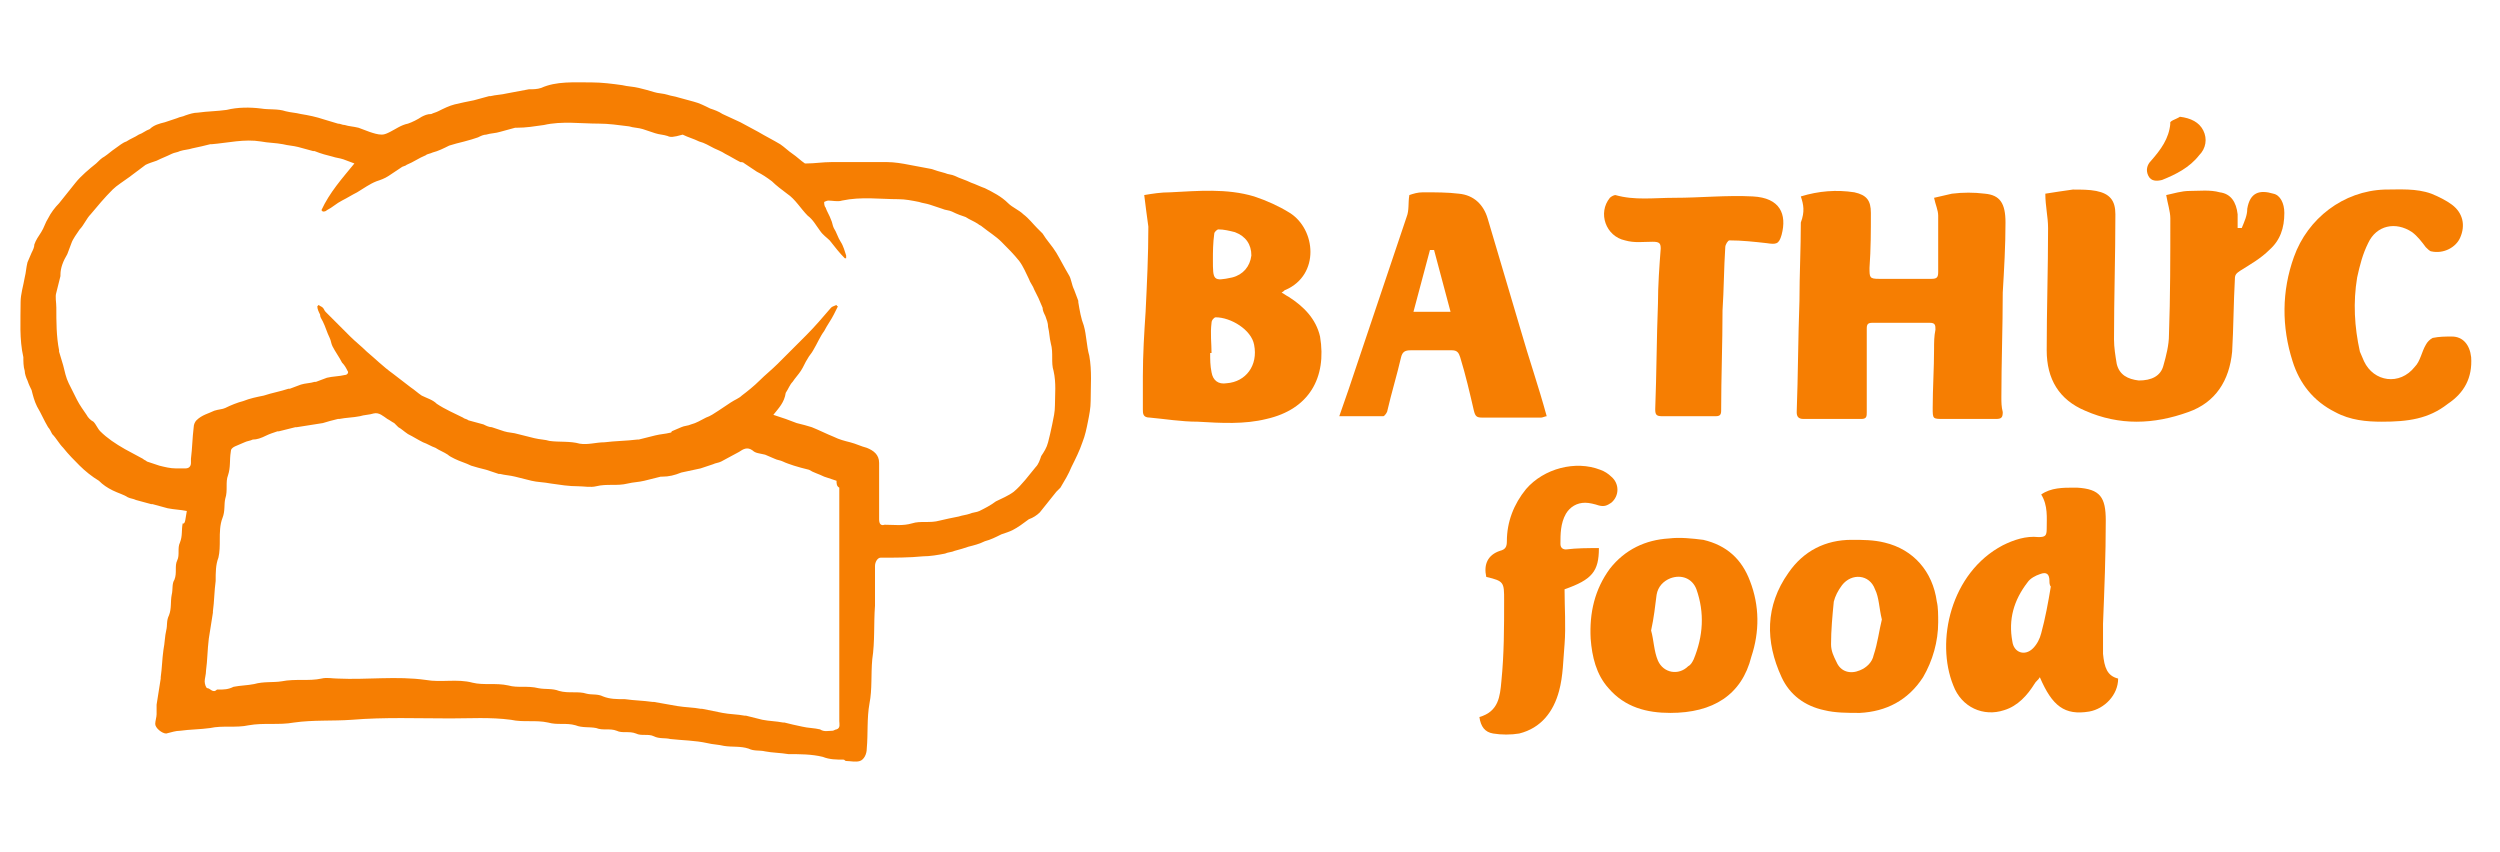
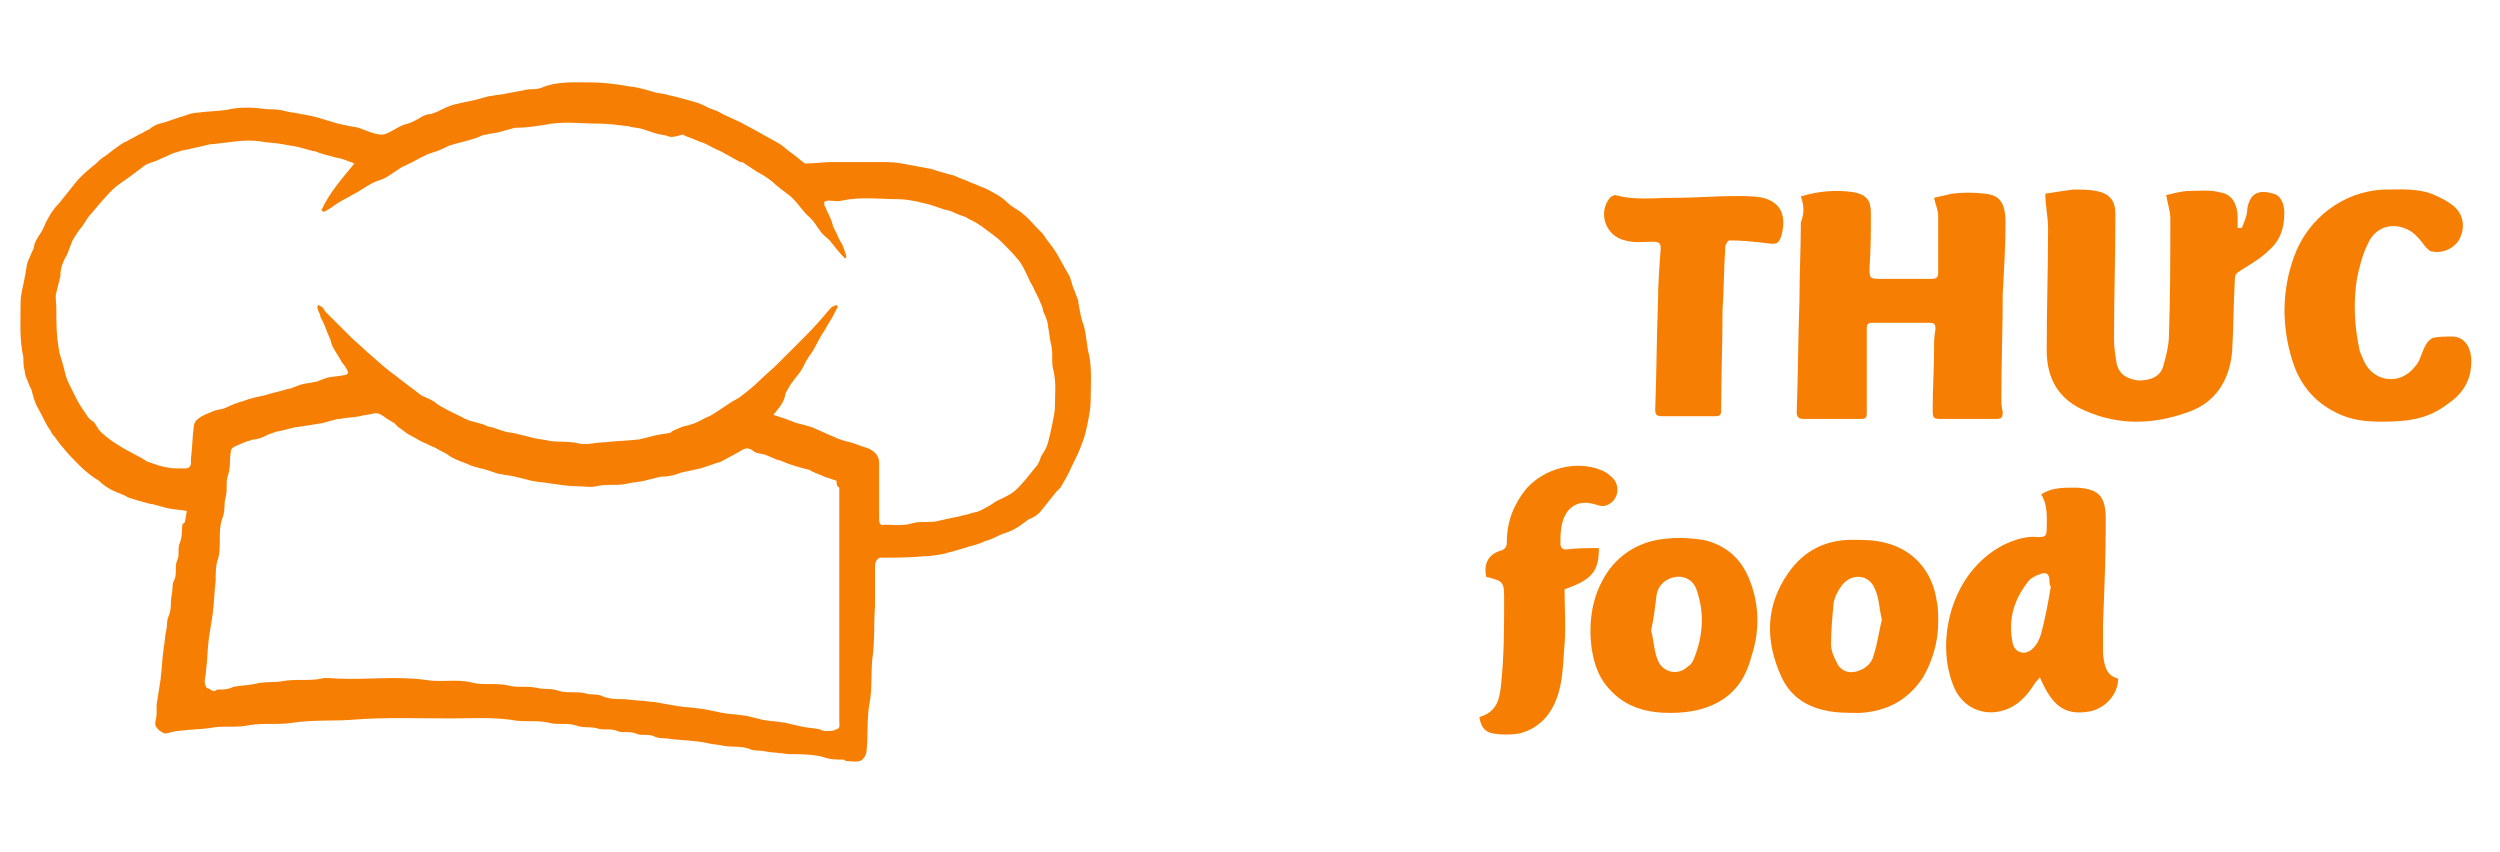
<svg xmlns="http://www.w3.org/2000/svg" version="1.1" id="Layer_1" x="0px" y="0px" viewBox="0 0 182 62" style="enable-background:new 0 0 182 62;" xml:space="preserve">
  <style type="text/css"> .st0{fill:#F67E02;} </style>
  <g>
    <g>
      <path class="st0" d="M163.2,16.6c0.2-0.5,0.4-0.9,0.4-1.4c0.2-1.2,0.9-1.4,1.9-1.1c0.5,0.1,0.8,0.7,0.8,1.4c0,1.1-0.3,2-1.1,2.7 c-0.6,0.6-1.3,1-2.1,1.5c-0.3,0.2-0.4,0.3-0.4,0.6c-0.1,1.8-0.1,3.6-0.2,5.3c-0.2,2.1-1.2,3.7-3.2,4.4c-2.5,0.9-5,1-7.5-0.1 c-1.9-0.8-2.8-2.3-2.8-4.4c0-3,0.1-5.9,0.1-8.9c0-0.8-0.2-1.6-0.2-2.5c0.6-0.1,1.3-0.2,2-0.3c0.6,0,1.2,0,1.7,0.1 c1,0.2,1.4,0.7,1.4,1.7c0,3-0.1,6.1-0.1,9.1c0,0.6,0.1,1.2,0.2,1.8c0.2,0.8,0.8,1.1,1.6,1.2c0.9,0,1.6-0.3,1.8-1.1 c0.2-0.7,0.4-1.5,0.4-2.2c0.1-2.8,0.1-5.7,0.1-8.5c0-0.5-0.2-1.1-0.3-1.7c0.5-0.1,1.1-0.3,1.7-0.3c0.7,0,1.5-0.1,2.2,0.1 c0.8,0.1,1.2,0.7,1.3,1.6c0,0.3,0,0.7,0,1C163.1,16.6,163.2,16.6,163.2,16.6z" />
      <path class="st0" d="M131.1,14.3c1.3-0.4,2.6-0.5,3.9-0.3c0.9,0.2,1.2,0.6,1.2,1.5c0,1.3,0,2.6-0.1,4c0,0.7,0,0.8,0.7,0.8 c1.3,0,2.5,0,3.8,0c0.4,0,0.5-0.1,0.5-0.5c0-1.4,0-2.8,0-4.1c0-0.4-0.2-0.8-0.3-1.3c0.4-0.1,0.9-0.2,1.3-0.3 c0.8-0.1,1.6-0.1,2.4,0c1.1,0.1,1.5,0.7,1.5,2.1c0,1.7-0.1,3.4-0.2,5.1c0,2.5-0.1,5.1-0.1,7.6c0,0.4,0,0.7,0.1,1.1 c0,0.4-0.1,0.5-0.5,0.5c-1.3,0-2.5,0-3.8,0c-0.8,0-0.8,0-0.8-0.8c0-1.4,0.1-2.9,0.1-4.3c0-0.5,0-0.9,0.1-1.4c0-0.3,0-0.5-0.4-0.5 c-1.4,0-2.8,0-4.2,0c-0.3,0-0.4,0.1-0.4,0.4c0,2,0,4.1,0,6.1c0,0.3,0,0.5-0.4,0.5c-1.4,0-2.8,0-4.2,0c-0.4,0-0.5-0.2-0.5-0.5 c0.1-2.7,0.1-5.4,0.2-8.1c0-1.9,0.1-3.8,0.1-5.7C131.4,15.4,131.3,14.9,131.1,14.3z" />
-       <path class="st0" d="M83.3,14.2c0.6-0.1,1.2-0.2,1.9-0.2c2-0.1,4.1-0.3,6.1,0.3c0.9,0.3,1.8,0.7,2.6,1.2c1.9,1.2,2.2,4.5-0.3,5.6 c-0.1,0-0.1,0.1-0.3,0.2c0.2,0.1,0.3,0.2,0.5,0.3c1.1,0.7,2,1.6,2.3,2.9c0.5,3-0.8,5.3-3.9,6c-1.6,0.4-3.3,0.3-5,0.2 c-1.2,0-2.4-0.2-3.5-0.3c-0.5,0-0.5-0.3-0.5-0.6c0-0.8,0-1.6,0-2.4c0-1.6,0.1-3.2,0.2-4.7c0.1-2.1,0.2-4.1,0.2-6.2 C83.5,15.8,83.4,15,83.3,14.2z M88.2,25.7c0,0-0.1,0-0.1,0c0,0.5,0,0.9,0.1,1.4c0.1,0.6,0.5,0.9,1.1,0.8c1.4-0.1,2.3-1.3,2-2.8 c-0.2-1.1-1.7-2-2.8-2c-0.1,0-0.3,0.2-0.3,0.4C88.1,24.3,88.2,25,88.2,25.7z M88.3,18.9c0,1.5,0,1.6,1.4,1.3 c0.8-0.2,1.3-0.8,1.4-1.6c0-0.8-0.4-1.4-1.2-1.7c-0.4-0.1-0.8-0.2-1.2-0.2c-0.1,0-0.3,0.2-0.3,0.3C88.3,17.7,88.3,18.4,88.3,18.9z " />
      <path class="st0" d="M154.2,49.4c0,1.2-1,2.2-2.1,2.4c-1.8,0.3-2.7-0.4-3.6-2.5c-0.1,0.2-0.3,0.3-0.4,0.5 c-0.5,0.8-1.2,1.6-2.2,1.9c-1.5,0.5-3.1-0.2-3.7-1.8c-1.3-3.2-0.2-8.2,3.6-10.2c0.8-0.4,1.7-0.7,2.6-0.6c0.5,0,0.6-0.1,0.6-0.6 c0-0.8,0.1-1.7-0.4-2.5c0.7-0.5,1.6-0.5,2.4-0.5c0.1,0,0.1,0,0.2,0c1.7,0.1,2.1,0.7,2.1,2.4c0,2.5-0.1,5-0.2,7.5 c0,0.7,0,1.5,0,2.2C153.2,48.6,153.4,49.2,154.2,49.4z M149.3,42.7C149.3,42.7,149.2,42.7,149.3,42.7c-0.1-0.1-0.1-0.3-0.1-0.4 c0-0.5-0.2-0.7-0.7-0.5c-0.3,0.1-0.7,0.3-0.9,0.6c-1,1.3-1.4,2.7-1.1,4.3c0.1,0.8,0.9,1.1,1.5,0.5c0.3-0.3,0.5-0.7,0.6-1.1 C148.9,45,149.1,43.9,149.3,42.7z" />
-       <path class="st0" d="M97.5,30.3c0.5-1.4,0.9-2.6,1.3-3.8c1.2-3.6,2.4-7.1,3.6-10.7c0.2-0.5,0.1-1,0.2-1.6c0.3-0.1,0.6-0.2,1-0.2 c0.9,0,1.8,0,2.6,0.1c1.1,0.1,1.8,0.8,2.1,1.8c0.8,2.7,1.6,5.4,2.4,8.1c0.6,2.1,1.3,4.1,1.9,6.3c-0.1,0-0.3,0.1-0.4,0.1 c-1.4,0-2.9,0-4.3,0c-0.4,0-0.5-0.1-0.6-0.5c-0.3-1.3-0.6-2.6-1-3.9c-0.1-0.3-0.2-0.5-0.6-0.5c-1,0-2,0-3,0 c-0.4,0-0.6,0.1-0.7,0.5c-0.3,1.3-0.7,2.6-1,3.9c0,0.1-0.2,0.4-0.3,0.4C99.7,30.3,98.6,30.3,97.5,30.3z M104.4,18.2 c-0.1,0-0.2,0-0.3,0c-0.4,1.5-0.8,3-1.2,4.5c0.9,0,1.8,0,2.7,0C105.2,21.2,104.8,19.7,104.4,18.2z" />
      <path class="st0" d="M173.4,30.7c-1.1,0-2.3-0.1-3.4-0.7c-1.6-0.8-2.6-2.1-3.1-3.7c-0.8-2.5-0.8-5.1,0.1-7.6 c1-2.8,3.6-4.8,6.6-4.9c1.1,0,2.3-0.1,3.4,0.3c0.5,0.2,1.1,0.5,1.5,0.8c0.8,0.6,1,1.5,0.6,2.4c-0.3,0.7-1.2,1.2-2.1,1 c-0.1,0-0.3-0.2-0.4-0.3c-0.3-0.4-0.6-0.8-1-1.1c-1.2-0.8-2.6-0.5-3.2,0.8c-0.4,0.8-0.6,1.6-0.8,2.5c-0.3,1.8-0.2,3.6,0.2,5.4 c0.1,0.2,0.2,0.5,0.3,0.7c0.7,1.5,2.6,1.8,3.7,0.4c0.4-0.4,0.5-1.1,0.8-1.6c0.1-0.2,0.3-0.4,0.5-0.5c0.5-0.1,0.9-0.1,1.4-0.1 c0.8,0,1.3,0.6,1.4,1.5c0.1,1.5-0.5,2.6-1.7,3.4C176.8,30.5,175.3,30.7,173.4,30.7z" />
      <path class="st0" d="M141.1,45.3c0,1.4-0.4,2.8-1.1,4c-1.1,1.7-2.7,2.5-4.6,2.6c-0.9,0-1.8,0-2.6-0.2c-1.4-0.3-2.5-1.1-3.1-2.4 c-1.2-2.6-1.2-5.2,0.5-7.6c1.1-1.6,2.7-2.4,4.6-2.4c0.8,0,1.6,0,2.4,0.2c2.1,0.5,3.5,2.1,3.8,4.3 C141.1,44.2,141.1,44.8,141.1,45.3z M137,45.1c-0.2-0.8-0.2-1.6-0.5-2.2c-0.4-1.1-1.7-1.2-2.4-0.3c-0.3,0.4-0.5,0.8-0.6,1.2 c-0.1,1-0.2,2.1-0.2,3.1c0,0.5,0.2,0.9,0.4,1.3c0.3,0.7,1,0.9,1.7,0.6c0.5-0.2,0.9-0.6,1-1.1C136.7,46.8,136.8,45.9,137,45.1z" />
      <path class="st0" d="M121.6,51.9c-1.7,0-3.3-0.4-4.5-1.8c-0.9-1-1.2-2.3-1.3-3.6c-0.1-1.9,0.3-3.6,1.4-5.1 c1.1-1.4,2.6-2.1,4.3-2.2c0.8-0.1,1.7,0,2.5,0.1c1.7,0.4,2.8,1.4,3.4,3c0.7,1.8,0.7,3.7,0.1,5.5C126.8,50.6,124.7,51.9,121.6,51.9 z M120.2,45.9c0.2,0.7,0.2,1.5,0.5,2.2c0.4,0.9,1.5,1.1,2.2,0.4c0.2-0.1,0.3-0.3,0.4-0.5c0.7-1.7,0.8-3.4,0.2-5.1 c-0.3-0.8-1.1-1.1-1.9-0.8c-0.5,0.2-0.9,0.6-1,1.2C120.5,44.1,120.4,45,120.2,45.9z" />
      <path class="st0" d="M123,30.3c-0.7,0-1.3,0-2,0c-0.4,0-0.5-0.1-0.5-0.5c0.1-2.6,0.1-5.2,0.2-7.7c0-1.3,0.1-2.7,0.2-4 c0-0.4-0.1-0.5-0.6-0.5c-0.7,0-1.3,0.1-2-0.1c-1.4-0.3-2-2-1.1-3.1c0.1-0.1,0.3-0.2,0.4-0.2c1.4,0.4,2.8,0.2,4.3,0.2 c1.9,0,3.8-0.2,5.7-0.1c2,0.1,2.5,1.3,2.1,2.8c-0.2,0.7-0.4,0.7-1.1,0.6c-0.9-0.1-1.8-0.2-2.7-0.2c-0.1,0-0.3,0.3-0.3,0.5 c-0.1,1.5-0.1,3.1-0.2,4.6c0,2.4-0.1,4.9-0.1,7.3c0,0.3-0.1,0.4-0.4,0.4C124.4,30.3,123.7,30.3,123,30.3z" />
      <path class="st0" d="M116.4,39.9c0,1.7-0.5,2.3-2.5,3c0,1.3,0.1,2.7,0,4c-0.1,1.1-0.1,2.3-0.4,3.4c-0.4,1.5-1.3,2.7-2.9,3.1 c-0.6,0.1-1.3,0.1-1.9,0c-0.6-0.1-0.9-0.5-1-1.2c1.4-0.4,1.5-1.5,1.6-2.6c0.2-2,0.2-3.9,0.2-5.9c0-1.3,0-1.4-1.3-1.7 c-0.2-0.9,0.1-1.6,1-1.9c0.4-0.1,0.5-0.3,0.5-0.7c0-1.4,0.5-2.7,1.4-3.8c1.3-1.5,3.6-2.1,5.4-1.4c0.3,0.1,0.6,0.3,0.8,0.5 c0.6,0.5,0.6,1.4,0,1.9c-0.3,0.2-0.5,0.3-0.9,0.2c-0.3-0.1-0.7-0.2-1-0.2c-0.6,0-1.1,0.3-1.4,0.8c-0.4,0.7-0.4,1.5-0.4,2.2 c0,0.3,0.2,0.4,0.4,0.4C114.8,39.9,115.6,39.9,116.4,39.9z" />
-       <path class="st0" d="M158.7,8.5c0.8,0.1,1.4,0.4,1.7,1c0.3,0.6,0.2,1.3-0.3,1.8c-0.7,0.9-1.7,1.4-2.7,1.8c-0.4,0.1-0.8,0.1-1-0.3 c-0.2-0.4-0.1-0.8,0.2-1.1c0.7-0.8,1.3-1.6,1.4-2.7C157.9,8.8,158.4,8.7,158.7,8.5z" />
    </g>
  </g>
  <path class="st0" d="M13.6,37.2c-0.5-0.1-0.9-0.1-1.4-0.2c-0.4-0.1-0.7-0.2-1.1-0.3c0,0-0.1,0-0.1,0c-0.4-0.1-0.7-0.2-1.1-0.3 c-0.2-0.1-0.4-0.1-0.6-0.2C9,36,8.6,35.9,8.2,35.7c-0.4-0.2-0.7-0.4-1-0.7c-0.5-0.3-1-0.7-1.4-1.1c-0.4-0.4-0.8-0.8-1.2-1.3 c-0.3-0.3-0.5-0.7-0.8-1c-0.1-0.2-0.2-0.4-0.3-0.5c-0.3-0.5-0.5-1-0.8-1.5c-0.2-0.4-0.3-0.8-0.4-1.2C2.2,28.2,2.1,28,2,27.7 c-0.1-0.2-0.2-0.5-0.2-0.7c-0.1-0.3-0.1-0.7-0.1-1c-0.3-1.3-0.2-2.7-0.2-4c0-0.6,0.2-1.2,0.3-1.8c0.1-0.4,0.1-0.7,0.2-1.1 c0.1-0.2,0.2-0.5,0.3-0.7c0.1-0.2,0.2-0.4,0.2-0.6c0.1-0.3,0.3-0.6,0.5-0.9c0.2-0.3,0.3-0.7,0.5-1c0.2-0.4,0.5-0.8,0.8-1.1 c0.4-0.5,0.8-1,1.2-1.5c0.4-0.5,1-1,1.5-1.4c0.2-0.2,0.4-0.4,0.6-0.5c0.3-0.2,0.5-0.4,0.8-0.6c0.3-0.2,0.5-0.4,0.8-0.5 c0.3-0.2,0.6-0.3,0.9-0.5c0.3-0.1,0.5-0.3,0.8-0.4C11.2,9.1,11.6,9,12,8.9c0.3-0.1,0.6-0.2,0.9-0.3c0.2-0.1,0.4-0.1,0.6-0.2 c0.3-0.1,0.6-0.2,0.9-0.2c0.7-0.1,1.4-0.1,2.1-0.2c0.8-0.2,1.7-0.2,2.5-0.1c0.6,0.1,1.2,0,1.8,0.2c0.4,0.1,0.7,0.1,1.1,0.2 c0.6,0.1,1.1,0.2,1.7,0.4c0.3,0.1,0.7,0.2,1,0.3c0.2,0,0.3,0.1,0.5,0.1c0.3,0.1,0.6,0.1,1,0.2c0.3,0.1,0.5,0.2,0.8,0.3 c0.3,0.1,0.6,0.2,0.9,0.2c0.2,0,0.4-0.1,0.6-0.2c0.4-0.2,0.8-0.5,1.3-0.6c0.3-0.1,0.7-0.3,1-0.5c0.2-0.1,0.4-0.2,0.7-0.2 c0.2-0.1,0.3-0.1,0.5-0.2c0.4-0.2,0.8-0.4,1.2-0.5c0.4-0.1,0.9-0.2,1.4-0.3c0.4-0.1,0.7-0.2,1.1-0.3c0,0,0,0,0.1,0 c0.4-0.1,0.8-0.1,1.2-0.2c0.5-0.1,1.1-0.2,1.6-0.3c0.3,0,0.6,0,0.9-0.1C40.5,5.9,41.8,6,43.1,6c0.7,0,1.5,0.1,2.2,0.2 c0.4,0.1,0.8,0.1,1.2,0.2c0.4,0.1,0.8,0.2,1.1,0.3c0.3,0.1,0.7,0.1,1,0.2C48.9,7,49.1,7,49.4,7.1c0.4,0.1,0.7,0.2,1.1,0.3 c0.4,0.1,0.8,0.3,1.2,0.5c0.3,0.1,0.6,0.2,0.9,0.4c0.4,0.2,0.9,0.4,1.3,0.6c0.4,0.2,0.9,0.5,1.3,0.7c0.5,0.3,1.1,0.6,1.6,0.9 c0.3,0.2,0.6,0.5,0.9,0.7c0.3,0.2,0.6,0.5,0.9,0.7c0,0,0,0,0.1,0c0.6,0,1.2-0.1,1.8-0.1c0.1,0,0.2,0,0.3,0c1.3,0,2.5,0,3.8,0 c0.5,0,1.1,0.1,1.6,0.2c0.5,0.1,1.1,0.2,1.6,0.3c0.3,0.1,0.6,0.2,1,0.3c0.2,0.1,0.5,0.1,0.7,0.2c0.4,0.2,0.8,0.3,1.2,0.5 c0.3,0.1,0.7,0.3,1,0.4c0.6,0.3,1.2,0.6,1.7,1.1c0.3,0.3,0.8,0.5,1.1,0.8c0.4,0.3,0.7,0.7,1,1c0.1,0.1,0.3,0.3,0.4,0.4 c0.3,0.5,0.7,0.9,1,1.4c0.3,0.5,0.6,1.1,0.9,1.6c0.2,0.3,0.2,0.7,0.4,1.1c0.1,0.3,0.2,0.5,0.3,0.8c0,0,0,0.1,0,0.1 c0.1,0.6,0.2,1.2,0.4,1.7c0.2,0.7,0.2,1.5,0.4,2.2c0.2,1.1,0.1,2.2,0.1,3.3c0,0.5-0.1,1-0.2,1.5c-0.1,0.5-0.2,1-0.4,1.5 c-0.2,0.6-0.5,1.2-0.8,1.8c-0.2,0.5-0.5,1-0.8,1.5c-0.1,0.1-0.2,0.2-0.3,0.3c-0.4,0.5-0.8,1-1.2,1.5c-0.2,0.2-0.5,0.4-0.8,0.5 c-0.4,0.3-0.8,0.6-1.2,0.8c-0.2,0.1-0.5,0.2-0.8,0.3c-0.4,0.2-0.8,0.4-1.2,0.5c-0.4,0.2-0.8,0.3-1.2,0.4c-0.3,0.1-0.6,0.2-1,0.3 c-0.2,0.1-0.5,0.1-0.7,0.2c-0.5,0.1-1.1,0.2-1.6,0.2c-1,0.1-2.1,0.1-3.1,0.1c-0.2,0-0.4,0.3-0.4,0.6c0,1,0,2,0,2.9 c-0.1,1.3,0,2.6-0.2,3.9c-0.1,1.1,0,2.2-0.2,3.2c-0.2,1.1-0.1,2.2-0.2,3.3c0,0.4-0.2,0.8-0.5,0.9c-0.3,0.1-0.7,0-1,0 c-0.1,0-0.1-0.1-0.2-0.1c-0.5,0-1,0-1.5-0.2c-0.8-0.2-1.7-0.2-2.5-0.2c-0.6-0.1-1.2-0.1-1.7-0.2c-0.4-0.1-0.8,0-1.2-0.2 c-0.6-0.2-1.2-0.1-1.8-0.2c-0.4-0.1-0.8-0.1-1.2-0.2c-0.9-0.2-1.8-0.2-2.7-0.3c-0.4-0.1-0.8,0-1.2-0.2c-0.4-0.2-0.9,0-1.3-0.2 c-0.5-0.2-1,0-1.4-0.2c-0.5-0.2-1,0-1.5-0.2c-0.5-0.1-1,0-1.5-0.2c-0.7-0.2-1.3,0-2-0.2c-0.9-0.2-1.8,0-2.7-0.2 c-1.5-0.2-3-0.1-4.4-0.1c-2.4,0-4.8-0.1-7.2,0.1c-1.4,0.1-2.8,0-4.2,0.2c-1.1,0.2-2.2,0-3.3,0.2c-0.9,0.2-1.9,0-2.8,0.2 c-0.7,0.1-1.5,0.1-2.2,0.2c-0.3,0-0.6,0.1-1,0.2c-0.3,0-0.8-0.4-0.8-0.7c0-0.2,0.1-0.5,0.1-0.7c0-0.2,0-0.5,0-0.7 c0.1-0.6,0.2-1.3,0.3-1.9c0,0,0,0,0-0.1c0.1-0.7,0.1-1.3,0.2-2c0.1-0.5,0.1-1,0.2-1.4c0.1-0.4,0-0.7,0.2-1.1c0.2-0.5,0.1-1,0.2-1.5 c0.1-0.4,0-0.8,0.2-1.1c0.2-0.5,0-1,0.2-1.4c0.2-0.4,0-0.9,0.2-1.3c0.2-0.5,0.1-0.9,0.2-1.4C13.5,38.2,13.5,37.7,13.6,37.2z M56.3,30.2c0.3,0.1,0.6,0.2,0.9,0.3c0.3,0.1,0.5,0.2,0.8,0.3c0.4,0.1,0.8,0.2,1.1,0.3c0.5,0.2,1.1,0.5,1.6,0.7 c0.4,0.2,0.8,0.3,1.2,0.4c0.4,0.1,0.8,0.3,1.2,0.4c0.5,0.2,0.9,0.5,0.9,1.1c0,1.4,0,2.7,0,4.1c0,0.3,0.1,0.5,0.4,0.4 c0.7,0,1.3,0.1,2-0.1c0.6-0.2,1.3,0,2-0.2c0.4-0.1,0.9-0.2,1.4-0.3c0.3-0.1,0.5-0.1,0.8-0.2c0.2-0.1,0.5-0.1,0.7-0.2 c0.4-0.2,0.8-0.4,1.2-0.7c0.4-0.2,0.9-0.4,1.3-0.7c0.6-0.5,1.1-1.2,1.6-1.8c0.2-0.2,0.3-0.5,0.4-0.8c0.2-0.3,0.4-0.6,0.5-1 c0.1-0.4,0.2-0.8,0.3-1.3c0.1-0.5,0.2-0.9,0.2-1.4c0-0.8,0.1-1.6-0.1-2.5c-0.2-0.6,0-1.3-0.2-2c-0.1-0.4-0.1-0.8-0.2-1.2 c0-0.3-0.1-0.5-0.2-0.8c-0.1-0.2-0.2-0.4-0.2-0.6c-0.1-0.2-0.2-0.5-0.3-0.7c-0.1-0.2-0.2-0.4-0.3-0.6c-0.1-0.3-0.3-0.5-0.4-0.8 c-0.2-0.4-0.4-0.9-0.7-1.3c-0.4-0.5-0.8-0.9-1.3-1.4c-0.4-0.4-0.9-0.7-1.4-1.1c-0.1-0.1-0.2-0.1-0.3-0.2c-0.3-0.2-0.6-0.3-0.9-0.5 c-0.3-0.1-0.6-0.2-1-0.4c-0.2-0.1-0.5-0.1-0.7-0.2c-0.3-0.1-0.6-0.2-0.9-0.3c-0.3-0.1-0.5-0.1-0.8-0.2c-0.5-0.1-1-0.2-1.5-0.2 c-1.3,0-2.7-0.2-4.1,0.1c-0.3,0.1-0.7,0-1,0c-0.1,0-0.3,0.1-0.3,0.1c0,0.1,0,0.3,0.1,0.4c0.1,0.3,0.3,0.6,0.4,0.9 c0.1,0.2,0.1,0.4,0.2,0.6c0.2,0.3,0.3,0.7,0.5,1c0.2,0.3,0.3,0.7,0.4,1c0,0.1,0,0.1,0,0.2c0,0-0.1,0-0.1,0c-0.4-0.4-0.7-0.8-1.1-1.3 c-0.2-0.2-0.5-0.4-0.7-0.7c-0.3-0.4-0.5-0.8-0.9-1.1c-0.5-0.5-0.9-1.2-1.5-1.6c-0.4-0.3-0.8-0.6-1.1-0.9c-0.4-0.3-0.7-0.5-1.1-0.7 c-0.3-0.2-0.6-0.4-0.9-0.6c-0.1-0.1-0.2-0.1-0.3-0.1c-0.4-0.2-0.7-0.4-1.1-0.6c-0.3-0.2-0.6-0.3-0.8-0.4c-0.4-0.2-0.7-0.4-1.1-0.5 c-0.4-0.2-0.8-0.3-1.2-0.5C49,10,48.8,10,48.6,9.9c-0.3-0.1-0.6-0.1-0.9-0.2c-0.3-0.1-0.6-0.2-0.9-0.3c-0.3-0.1-0.7-0.1-1-0.2 C45,9.1,44.3,9,43.6,9c-1.3,0-2.7-0.2-4,0.1c-0.7,0.1-1.3,0.2-2,0.2c0,0-0.1,0-0.1,0c-0.4,0.1-0.7,0.2-1.1,0.3 c-0.3,0.1-0.7,0.1-1,0.2c-0.2,0-0.4,0.1-0.6,0.2c-0.3,0.1-0.6,0.2-1,0.3c-0.4,0.1-0.8,0.2-1.1,0.3c-0.4,0.2-0.8,0.4-1.2,0.5 c-0.2,0.1-0.4,0.1-0.5,0.2c-0.5,0.2-0.9,0.5-1.4,0.7c-0.1,0.1-0.3,0.1-0.4,0.2c-0.3,0.2-0.6,0.4-0.9,0.6c-0.3,0.2-0.6,0.3-0.9,0.4 c-0.5,0.2-0.9,0.5-1.4,0.8c-0.4,0.2-0.7,0.4-1.1,0.6c-0.4,0.2-0.7,0.5-1.1,0.7c-0.1,0.1-0.2,0.1-0.3,0.1c0,0,0,0-0.1-0.1 c0.6-1.3,1.5-2.3,2.4-3.4c-0.3-0.1-0.5-0.2-0.8-0.3c-0.3-0.1-0.5-0.1-0.8-0.2c-0.4-0.1-0.8-0.2-1.3-0.4c0,0-0.1,0-0.1,0 c-0.4-0.1-0.7-0.2-1.1-0.3c-0.4-0.1-0.7-0.1-1.1-0.2c-0.5-0.1-1.1-0.1-1.6-0.2c-1.2-0.2-2.4,0.1-3.6,0.2c0,0-0.1,0-0.1,0 c-0.4,0.1-0.8,0.2-1.3,0.3c-0.3,0.1-0.6,0.1-0.9,0.2c-0.2,0.1-0.4,0.1-0.6,0.2c-0.4,0.2-0.7,0.3-1.1,0.5c-0.3,0.1-0.6,0.2-0.8,0.3 c-0.4,0.3-0.8,0.6-1.2,0.9c-0.4,0.3-0.9,0.6-1.2,0.9c-0.6,0.6-1.1,1.2-1.6,1.8c-0.3,0.3-0.5,0.8-0.8,1.1c-0.2,0.3-0.5,0.7-0.6,1 c-0.1,0.3-0.2,0.5-0.3,0.8c-0.3,0.5-0.5,1-0.5,1.5c0,0,0,0.1,0,0.1c-0.1,0.4-0.2,0.8-0.3,1.2c-0.1,0.3,0,0.7,0,1.1 c0,1,0,2.1,0.2,3.1c0,0,0,0.1,0,0.1c0.1,0.3,0.2,0.7,0.3,1c0.1,0.4,0.2,0.9,0.4,1.3c0.2,0.4,0.4,0.8,0.6,1.2 c0.2,0.4,0.5,0.8,0.7,1.1c0.1,0.2,0.3,0.4,0.5,0.5c0.2,0.2,0.3,0.5,0.5,0.7c0.5,0.5,1.1,0.9,1.8,1.3c0.4,0.2,0.9,0.5,1.3,0.7 c0.1,0.1,0.2,0.1,0.3,0.2c0.3,0.1,0.6,0.2,0.9,0.3c0.4,0.1,0.8,0.2,1.2,0.2c0.2,0,0.5,0,0.7,0c0.3,0,0.4-0.2,0.4-0.4 c0-0.1,0-0.2,0-0.3c0.1-0.8,0.1-1.5,0.2-2.3c0-0.2,0.1-0.4,0.2-0.5c0.4-0.4,0.9-0.5,1.3-0.7c0.3-0.1,0.6-0.1,0.8-0.2 c0.4-0.2,0.9-0.4,1.3-0.5c0.5-0.2,1-0.3,1.5-0.4c0.6-0.2,1.2-0.3,1.8-0.5c0,0,0.1,0,0.1,0c0.3-0.1,0.5-0.2,0.8-0.3 c0.3-0.1,0.7-0.1,1-0.2c0,0,0.1,0,0.1,0c0.3-0.1,0.5-0.2,0.8-0.3c0.4-0.1,0.9-0.1,1.3-0.2c0.2,0,0.3-0.2,0.2-0.3 c-0.1-0.2-0.2-0.4-0.4-0.6c-0.2-0.4-0.5-0.8-0.7-1.2c-0.1-0.2-0.1-0.4-0.2-0.6c-0.2-0.4-0.3-0.8-0.5-1.2c-0.1-0.2-0.2-0.3-0.2-0.5 c-0.1-0.2-0.2-0.4-0.2-0.6c0,0,0.1-0.1,0.1-0.1c0.1,0.1,0.2,0.1,0.3,0.2c0.1,0.1,0.1,0.2,0.2,0.3c0.6,0.6,1.2,1.2,1.8,1.8 c0.4,0.4,0.8,0.7,1.2,1.1c0.6,0.5,1.2,1.1,1.9,1.6c0.4,0.3,0.9,0.7,1.3,1c0.3,0.2,0.5,0.4,0.8,0.6c0.4,0.2,0.8,0.3,1.1,0.6 c0.6,0.4,1.3,0.7,1.9,1c0.1,0.1,0.3,0.1,0.4,0.2c0.4,0.1,0.7,0.2,1.1,0.3c0.2,0.1,0.4,0.2,0.6,0.2c0.3,0.1,0.6,0.2,0.9,0.3 c0.3,0.1,0.7,0.1,1,0.2c0.4,0.1,0.8,0.2,1.2,0.3c0.4,0.1,0.8,0.1,1.1,0.2c0.7,0.1,1.5,0,2.2,0.2c0.6,0.1,1.2-0.1,1.8-0.1 c0.8-0.1,1.6-0.1,2.4-0.2c0,0,0.1,0,0.1,0c0.4-0.1,0.8-0.2,1.2-0.3c0.4-0.1,0.7-0.1,1.1-0.2c0,0,0.1,0,0.1-0.1 c0.2-0.1,0.5-0.2,0.7-0.3c0.2-0.1,0.5-0.1,0.7-0.2c0.4-0.1,0.7-0.3,1.1-0.5c0.3-0.1,0.6-0.3,0.9-0.5c0.3-0.2,0.6-0.4,0.9-0.6 c0.3-0.2,0.6-0.3,0.8-0.5c0.4-0.3,0.9-0.7,1.3-1.1c0.4-0.4,0.9-0.8,1.3-1.2c0.3-0.3,0.6-0.6,0.9-0.9c0.4-0.4,0.8-0.8,1.2-1.2 c0.6-0.6,1.2-1.3,1.8-2c0.1-0.1,0.2-0.1,0.4-0.2c0,0,0,0.1,0.1,0.1c-0.1,0.2-0.2,0.4-0.3,0.6c-0.2,0.4-0.5,0.8-0.7,1.2 c-0.3,0.4-0.5,0.9-0.8,1.4c-0.1,0.2-0.3,0.4-0.4,0.6c-0.2,0.3-0.3,0.6-0.5,0.9c-0.2,0.3-0.4,0.5-0.6,0.8c-0.2,0.2-0.3,0.5-0.5,0.8 C57.1,29.3,56.7,29.7,56.3,30.2z M60.9,35c-0.3-0.1-0.6-0.2-0.9-0.3c-0.4-0.2-0.8-0.3-1.1-0.5c-0.4-0.1-0.8-0.2-1.1-0.3 c-0.3-0.1-0.6-0.2-0.8-0.3c-0.2-0.1-0.4-0.1-0.6-0.2c-0.2-0.1-0.5-0.2-0.7-0.3C55.3,33,55,33,54.8,32.8c-0.4-0.3-0.7-0.1-1,0.1 c-0.4,0.2-0.9,0.5-1.3,0.7c-0.2,0.1-0.4,0.1-0.6,0.2c-0.3,0.1-0.6,0.2-0.9,0.3c-0.5,0.1-0.9,0.2-1.4,0.3c-0.5,0.2-0.9,0.3-1.4,0.3 c0,0-0.1,0-0.1,0c-0.4,0.1-0.8,0.2-1.2,0.3c-0.4,0.1-0.8,0.1-1.2,0.2c-0.8,0.2-1.5,0-2.3,0.2c-0.4,0.1-0.9,0-1.3,0 c-0.7,0-1.3-0.1-2-0.2c-0.5-0.1-1-0.1-1.4-0.2c0,0,0,0,0,0c-0.4-0.1-0.8-0.2-1.2-0.3c-0.4-0.1-0.7-0.1-1.1-0.2c0,0-0.1,0-0.1,0 c-0.3-0.1-0.6-0.2-0.9-0.3c-0.4-0.1-0.8-0.2-1.1-0.3c-0.4-0.2-0.8-0.3-1.2-0.5c-0.2-0.1-0.4-0.2-0.5-0.3c-0.3-0.2-0.6-0.3-0.9-0.5 c-0.3-0.1-0.6-0.3-0.9-0.4c-0.4-0.2-0.7-0.4-1.1-0.6c-0.3-0.2-0.5-0.4-0.7-0.5c-0.1-0.1-0.2-0.2-0.3-0.3c-0.2-0.1-0.3-0.2-0.5-0.3 c-0.3-0.2-0.6-0.5-1-0.4c-0.3,0.1-0.7,0.1-1,0.2c-0.5,0.1-1,0.1-1.5,0.2c0,0,0,0-0.1,0c-0.4,0.1-0.8,0.2-1.1,0.3 c-0.6,0.1-1.3,0.2-1.9,0.3c0,0,0,0-0.1,0c-0.4,0.1-0.8,0.2-1.2,0.3c0,0-0.1,0-0.1,0c-0.3,0.1-0.6,0.2-0.8,0.3 C19,31.9,18.7,32,18.4,32c-0.2,0.1-0.4,0.1-0.6,0.2c-0.2,0.1-0.5,0.2-0.7,0.3c-0.2,0.1-0.3,0.2-0.3,0.4c-0.1,0.6,0,1.1-0.2,1.7 c-0.2,0.5,0,1.1-0.2,1.7c-0.1,0.4,0,0.9-0.2,1.4c-0.2,0.5-0.2,1.1-0.2,1.6c0,0.4,0,0.9-0.1,1.3c-0.2,0.5-0.2,1.1-0.2,1.7 c-0.1,0.7-0.1,1.5-0.2,2.2c0,0,0,0,0,0.1c-0.1,0.6-0.2,1.3-0.3,1.9c-0.1,0.8-0.1,1.6-0.2,2.3c0,0.3-0.1,0.6-0.1,0.8 c0,0.2,0.1,0.5,0.2,0.5c0.2,0,0.4,0.4,0.7,0.1c0,0,0.1,0,0.1,0c0.4,0,0.7,0,1.1-0.2c0.5-0.1,1-0.1,1.5-0.2c0.7-0.2,1.4-0.1,2-0.2 c1-0.2,2,0,2.9-0.2c0.4-0.1,0.8,0,1.2,0c2.1,0.1,4.3-0.2,6.4,0.1c1.1,0.2,2.3-0.1,3.4,0.2c0.8,0.2,1.7,0,2.6,0.2 c0.7,0.2,1.4,0,2.2,0.2c0.5,0.1,1,0,1.5,0.2c0.7,0.2,1.4,0,2,0.2c0.4,0.1,0.8,0,1.2,0.2c0.5,0.2,1,0.2,1.6,0.2 c0.7,0.1,1.3,0.1,2,0.2c0,0,0,0,0.1,0c0.6,0.1,1.1,0.2,1.7,0.3c0.6,0.1,1.2,0.1,1.7,0.2c0,0,0,0,0.1,0c0.5,0.1,1,0.2,1.5,0.3 c0.5,0.1,1.1,0.1,1.6,0.2c0,0,0.1,0,0.1,0c0.4,0.1,0.8,0.2,1.2,0.3c0.5,0.1,1,0.1,1.5,0.2c0,0,0,0,0.1,0c0.4,0.1,0.8,0.2,1.3,0.3 c0.4,0.1,0.9,0.1,1.3,0.2c0,0,0,0,0,0c0.3,0.2,0.6,0.1,0.9,0.1c0.1,0,0.2-0.1,0.3-0.1c0.3-0.1,0.2-0.4,0.2-0.6c0-5.7,0-11.3,0-17 C60.9,35.4,60.9,35.2,60.9,35z" />
</svg>